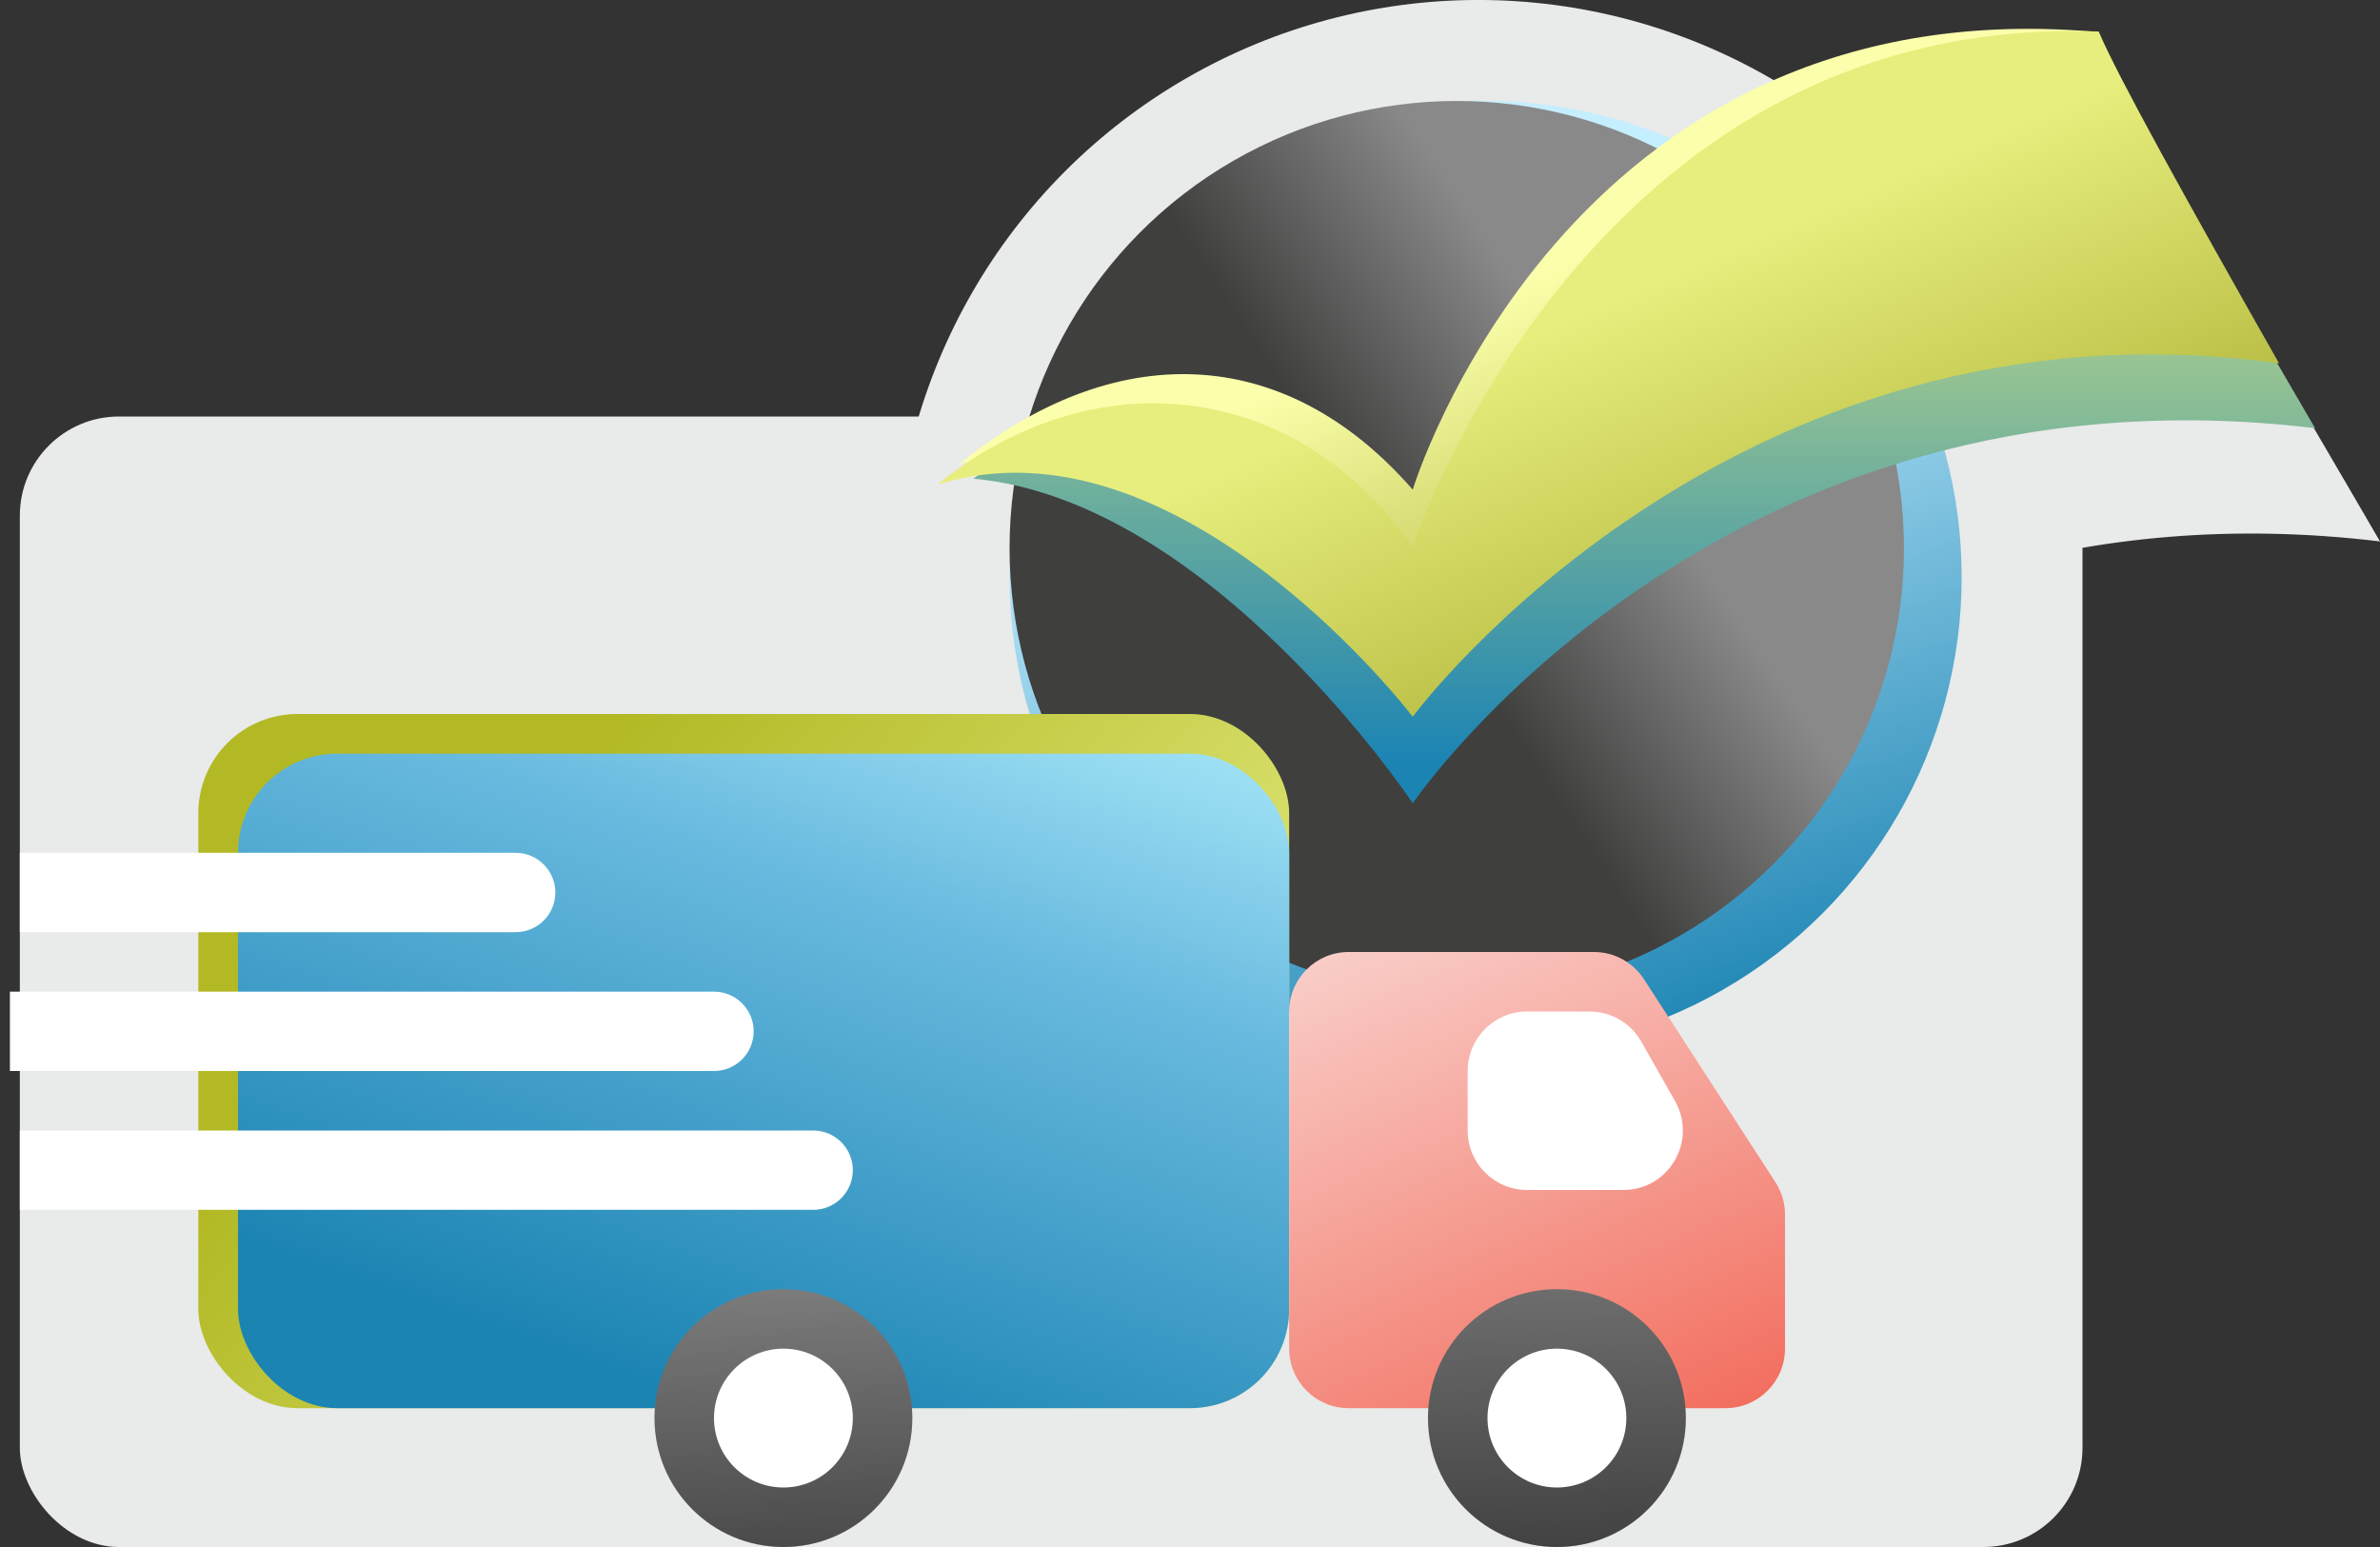
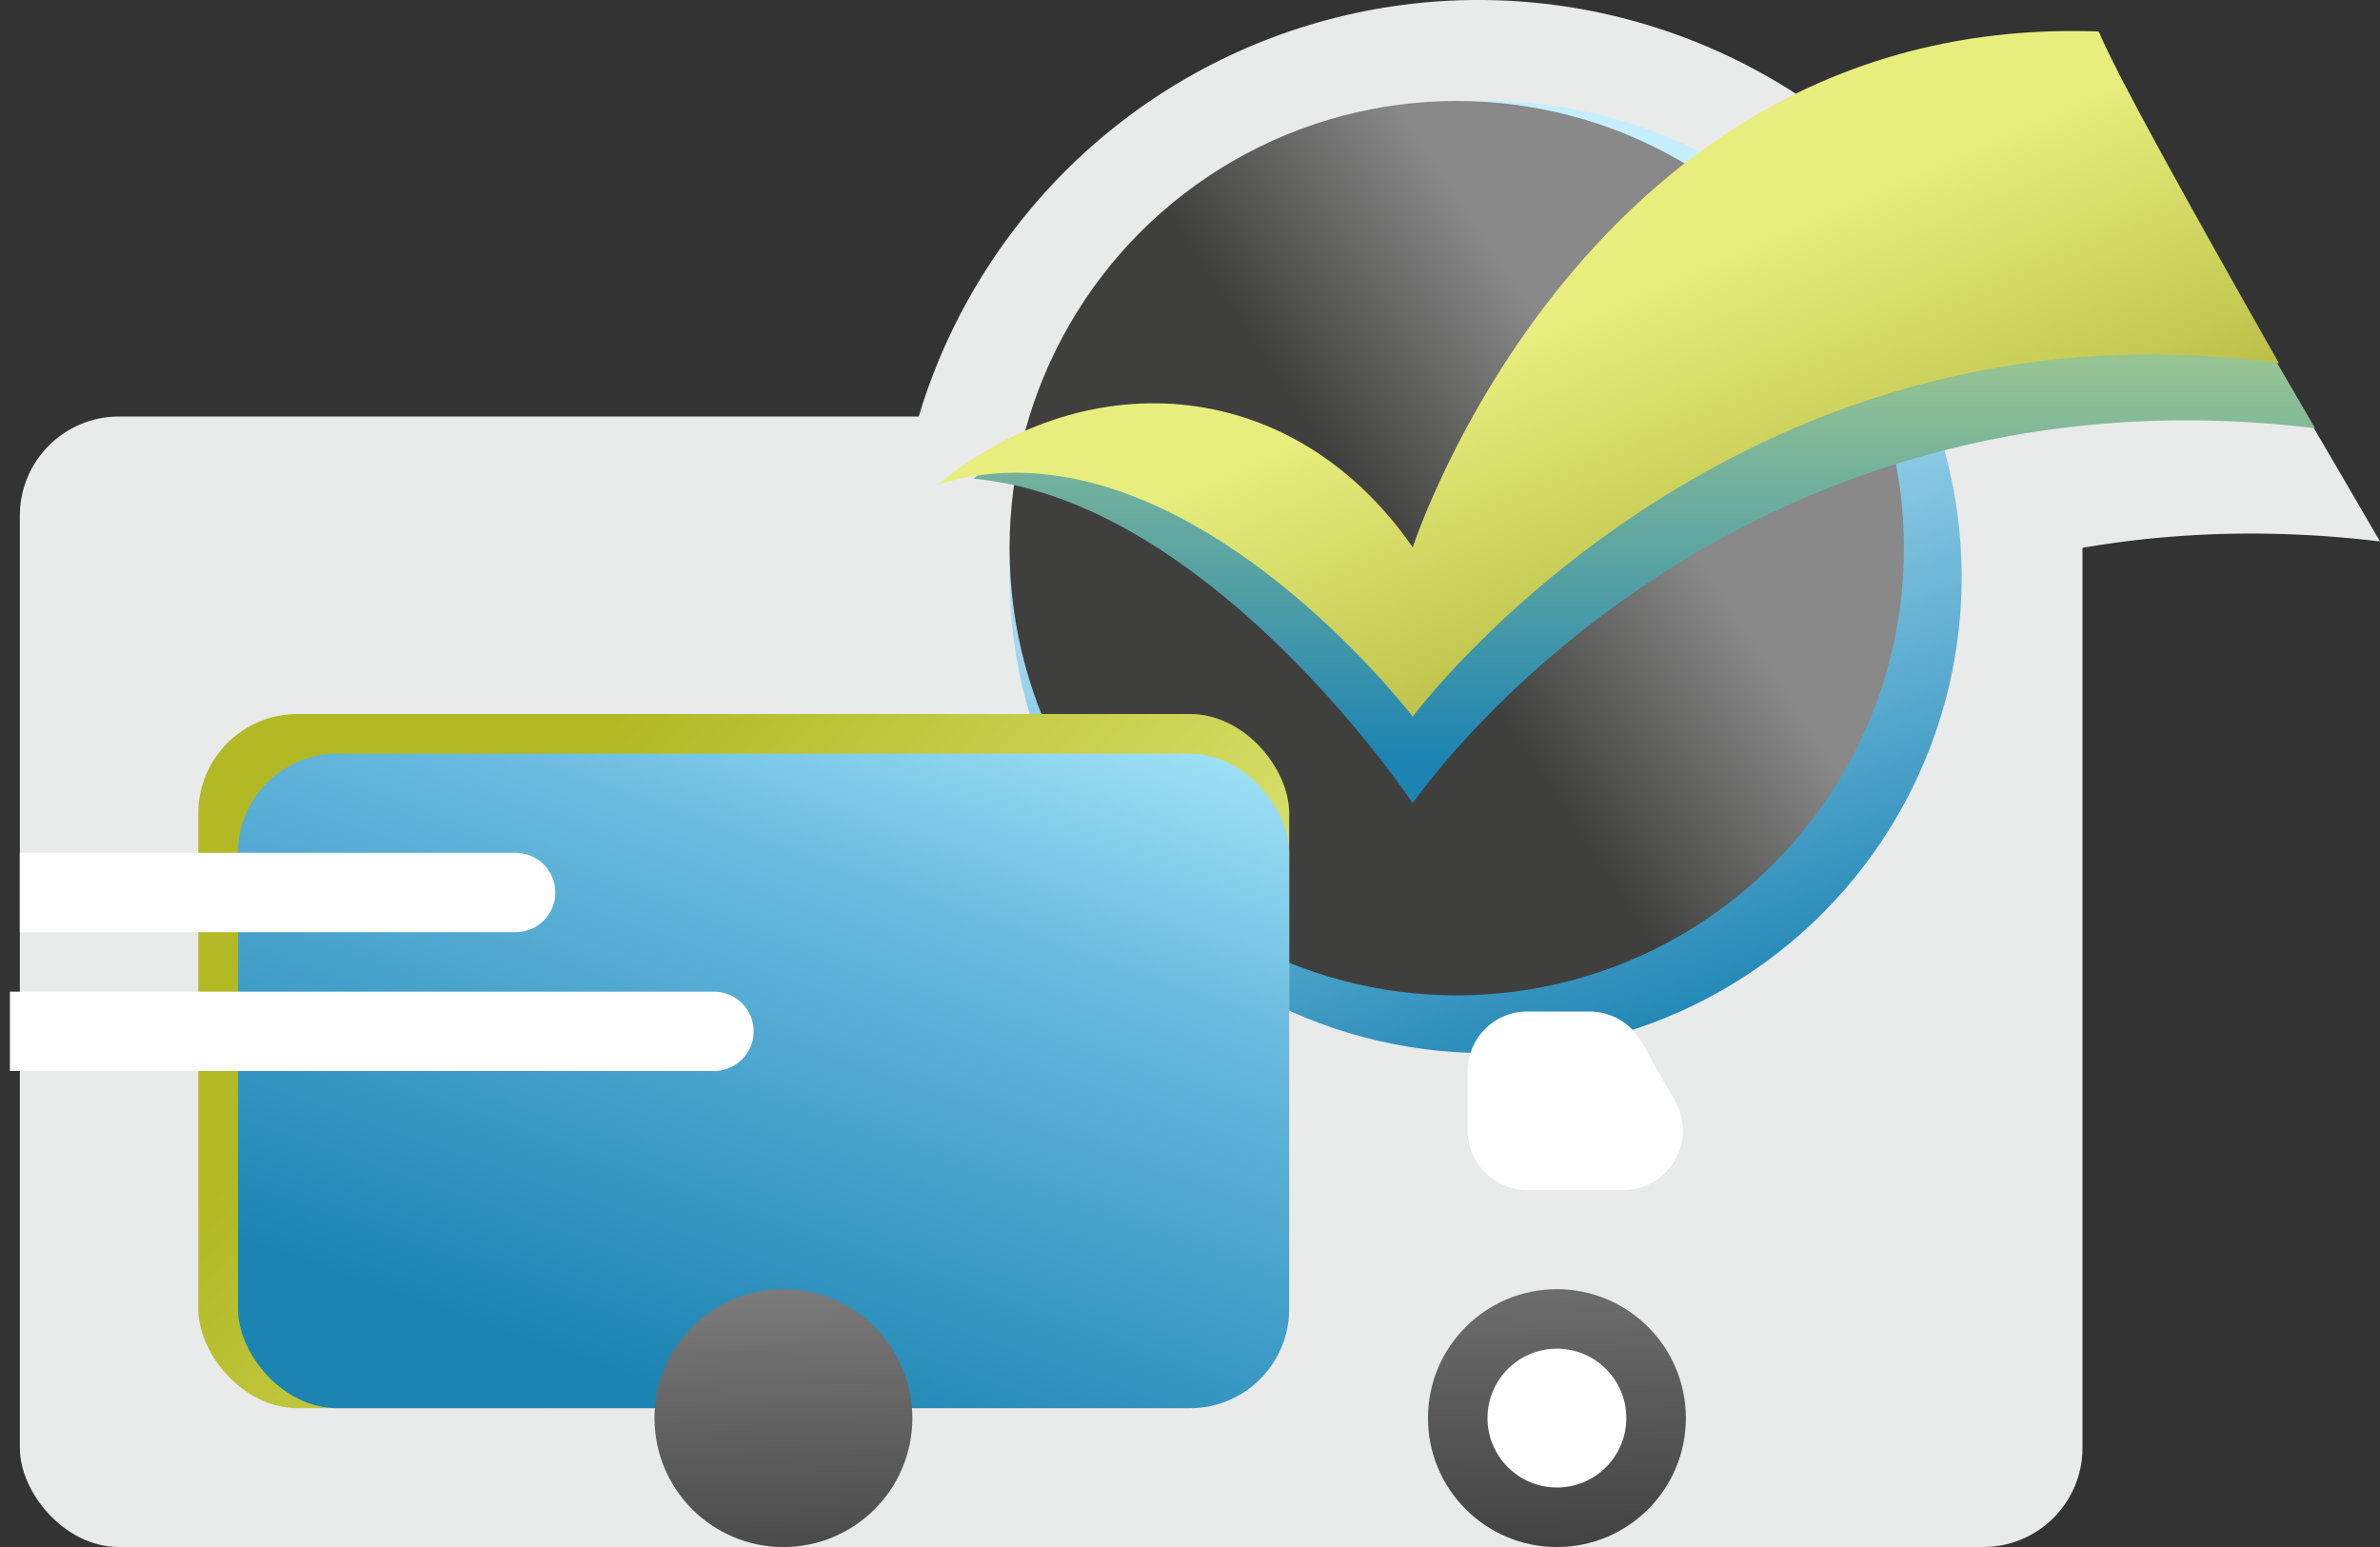
<svg xmlns="http://www.w3.org/2000/svg" width="120" height="78" viewBox="0 0 120 78" fill="none">
  <rect x="0" y="0" width="120" height="78" fill="#333333" stroke="none" />
  <rect x="1" y="21" width="104" height="57" rx="5" fill="#E9EAEA" />
  <circle cx="74.541" cy="29.457" r="29.458" fill="#E9EAEA" />
  <path d="M74.504 46.21C74.504 46.21 64.358 30.935 52.357 29.844C60.138 23.653 68.59 27.311 74.504 35.669C74.504 35.669 83.985 8.55 109.818 9.479C110.751 11.646 115.332 19.25 120 27.299C89.815 23.662 74.504 46.21 74.504 46.21Z" fill="#E9EAEA" />
  <circle cx="74.905" cy="29.094" r="24.003" fill="url(#paint0_linear_634_242)" />
  <circle cx="73.45" cy="27.639" r="22.548" fill="url(#paint1_linear_634_242)" />
  <path d="M71.231 40.501C71.231 40.501 61.085 25.227 49.084 24.136C56.865 17.944 65.317 21.602 71.231 29.961C71.231 29.961 80.712 2.841 106.545 3.77C107.478 5.937 112.059 13.541 116.727 21.59C86.543 17.953 71.231 40.501 71.231 40.501Z" fill="url(#paint2_linear_634_242)" />
-   <path d="M71.23 33.228C71.23 33.228 60.494 19.613 48.356 23.409C56.137 17.082 64.721 17.226 71.23 24.688C71.23 24.688 78.905 -0.594 105.453 1.588C102.907 5.588 109.453 8.498 113.817 17.226C86.117 13.43 71.23 33.228 71.23 33.228Z" fill="url(#paint3_linear_634_242)" />
  <path d="M71.23 36.137C71.23 36.137 59.403 20.638 47.265 24.434C55.046 18.108 65.317 19.057 71.23 27.597C71.23 27.597 79.984 0.639 105.817 1.588C106.75 3.802 110.24 10.093 114.909 18.317C87.208 14.521 71.23 36.137 71.23 36.137Z" fill="url(#paint4_linear_634_242)" />
  <rect x="10" y="36" width="55" height="35" rx="5" fill="url(#paint5_linear_634_242)" />
  <rect x="12" y="38" width="53" height="33" rx="5" fill="url(#paint6_linear_634_242)" />
-   <path d="M65 68V51C65 49.343 66.343 48 68 48H80.369C81.386 48 82.334 48.515 82.887 49.369L89.518 59.608C89.833 60.093 90 60.66 90 61.239V68C90 69.657 88.657 71 87 71H68C66.343 71 65 69.657 65 68Z" fill="url(#paint7_linear_634_242)" />
  <path d="M81.848 60H77C75.343 60 74 58.657 74 57V54C74 52.343 75.343 51 77 51H80.146C81.226 51 82.222 51.58 82.755 52.519L84.457 55.519C85.592 57.519 84.148 60 81.848 60Z" fill="white" />
  <circle cx="39.5" cy="71.5" r="6.5" fill="#7B7B7B" />
  <circle cx="39.5" cy="71.5" r="6.5" fill="url(#paint8_linear_634_242)" fill-opacity="0.79" />
  <circle cx="78.5" cy="71.5" r="6.5" fill="#6D6D6D" />
  <circle cx="78.5" cy="71.5" r="6.5" fill="url(#paint9_linear_634_242)" fill-opacity="0.79" />
-   <circle cx="39.5" cy="71.5" r="3.5" fill="white" />
  <circle cx="78.5" cy="71.5" r="3.5" fill="white" />
  <path d="M1 43H26C27.105 43 28 43.895 28 45V45C28 46.105 27.105 47 26 47H1V43Z" fill="white" />
  <path d="M0.5 50H36C37.105 50 38 50.895 38 52V52C38 53.105 37.105 54 36 54H0.5V50Z" fill="white" />
-   <path d="M1 57H41C42.105 57 43 57.895 43 59V59C43 60.105 42.105 61 41 61H1V57Z" fill="white" />
  <defs>
    <linearGradient id="paint0_linear_634_242" x1="72.195" y1="17.48" x2="84.196" y2="53.096" gradientUnits="userSpaceOnUse">
      <stop stop-color="#C5EEFF" />
      <stop offset="1" stop-color="#1C84B3" />
    </linearGradient>
    <linearGradient id="paint1_linear_634_242" x1="85.434" y1="27.838" x2="74.869" y2="34.834" gradientUnits="userSpaceOnUse">
      <stop stop-color="#898989" />
      <stop offset="1" stop-color="#3F3F3E" />
    </linearGradient>
    <linearGradient id="paint2_linear_634_242" x1="80.724" y1="4.861" x2="80.724" y2="38.319" gradientUnits="userSpaceOnUse">
      <stop stop-color="#E8EE7D" />
      <stop offset="1" stop-color="#1C84B3" />
    </linearGradient>
    <linearGradient id="paint3_linear_634_242" x1="73.086" y1="15.771" x2="80.723" y2="33.227" gradientUnits="userSpaceOnUse">
      <stop stop-color="#FBFFAB" />
      <stop offset="1" stop-color="#B3B93E" />
    </linearGradient>
    <linearGradient id="paint4_linear_634_242" x1="73.086" y1="18.681" x2="80.723" y2="36.137" gradientUnits="userSpaceOnUse">
      <stop stop-color="#E8EE7D" />
      <stop offset="1" stop-color="#B3B93E" />
    </linearGradient>
    <linearGradient id="paint5_linear_634_242" x1="22.692" y1="46" x2="65.276" y2="82.343" gradientUnits="userSpaceOnUse">
      <stop stop-color="#B2B924" />
      <stop offset="0.801" stop-color="#E9F18C" />
      <stop offset="0.98" stop-color="#FDFFE2" />
    </linearGradient>
    <linearGradient id="paint6_linear_634_242" x1="50.468" y1="31.654" x2="36.617" y2="71.089" gradientUnits="userSpaceOnUse">
      <stop stop-color="#A8E8F9" />
      <stop offset="0.36" stop-color="#69BADF" />
      <stop offset="1" stop-color="#1C84B3" />
    </linearGradient>
    <linearGradient id="paint7_linear_634_242" x1="62.5" y1="36.5" x2="79.409" y2="75.749" gradientUnits="userSpaceOnUse">
      <stop stop-color="#FCF5F4" />
      <stop offset="1" stop-color="#F26B5B" />
    </linearGradient>
    <linearGradient id="paint8_linear_634_242" x1="39.5" y1="65" x2="40.367" y2="91" gradientUnits="userSpaceOnUse">
      <stop stop-opacity="0" />
      <stop offset="1" />
    </linearGradient>
    <linearGradient id="paint9_linear_634_242" x1="78.5" y1="65" x2="79.367" y2="91" gradientUnits="userSpaceOnUse">
      <stop stop-opacity="0" />
      <stop offset="1" />
    </linearGradient>
  </defs>
</svg>